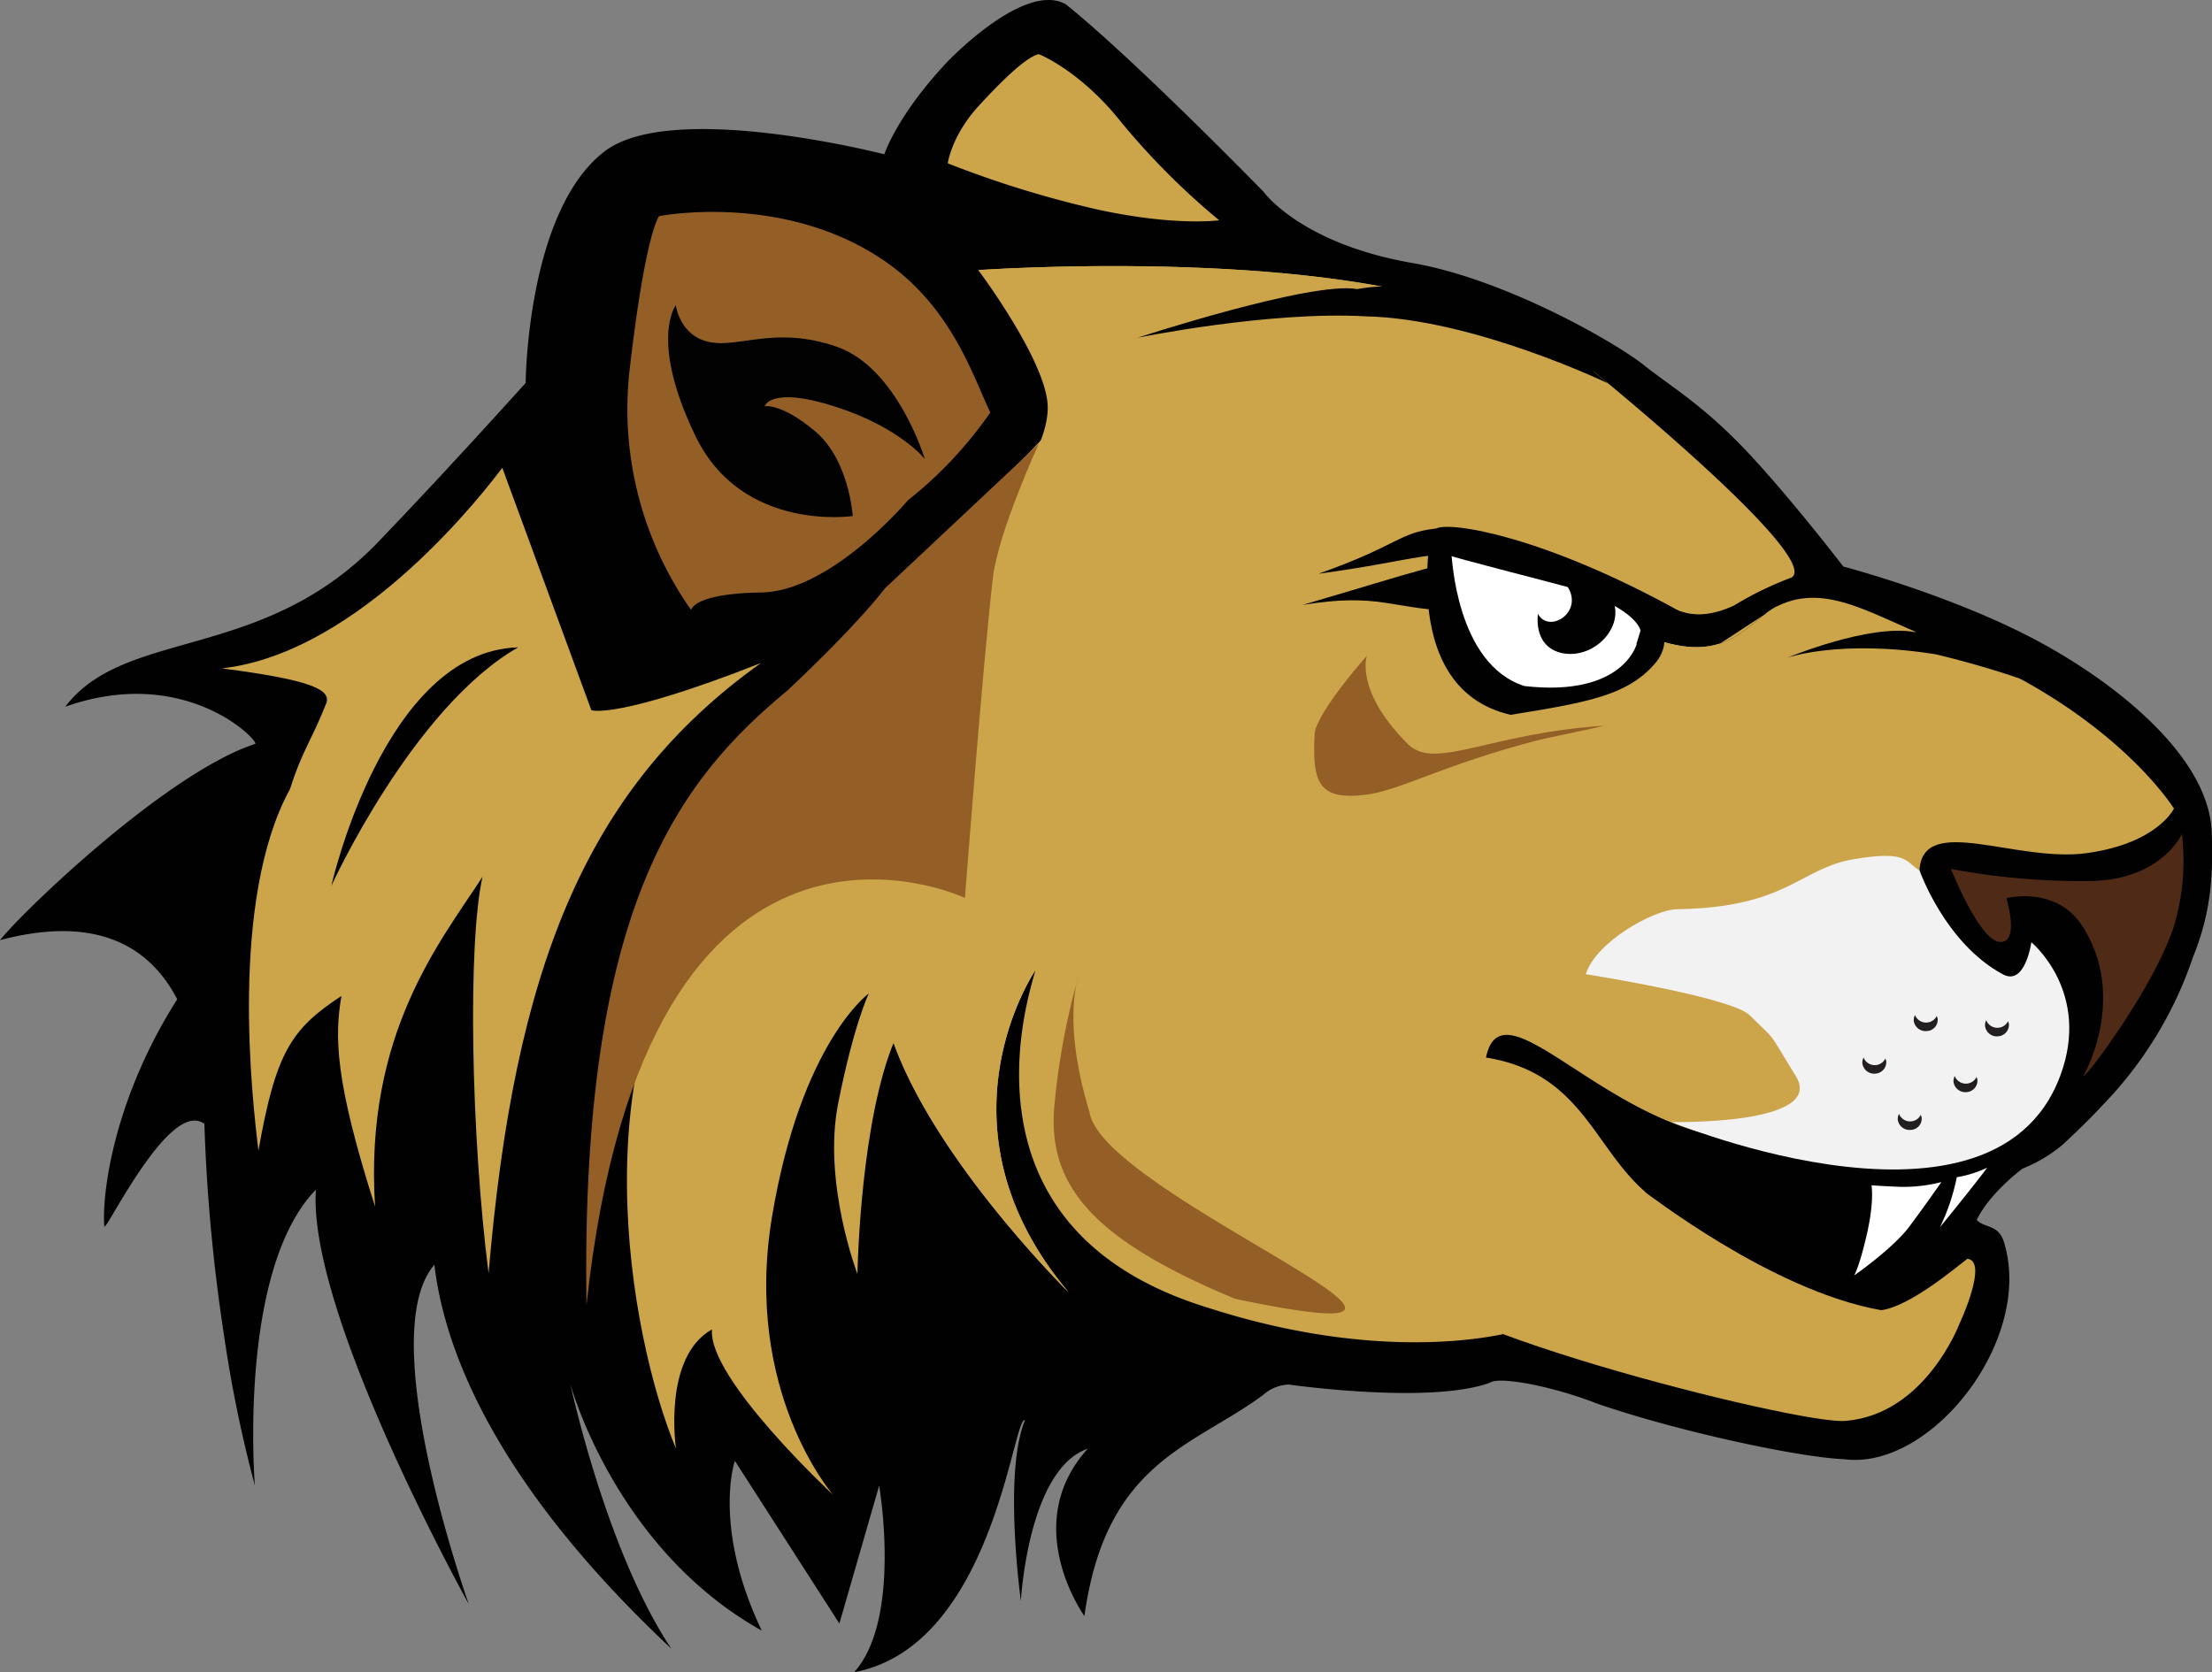
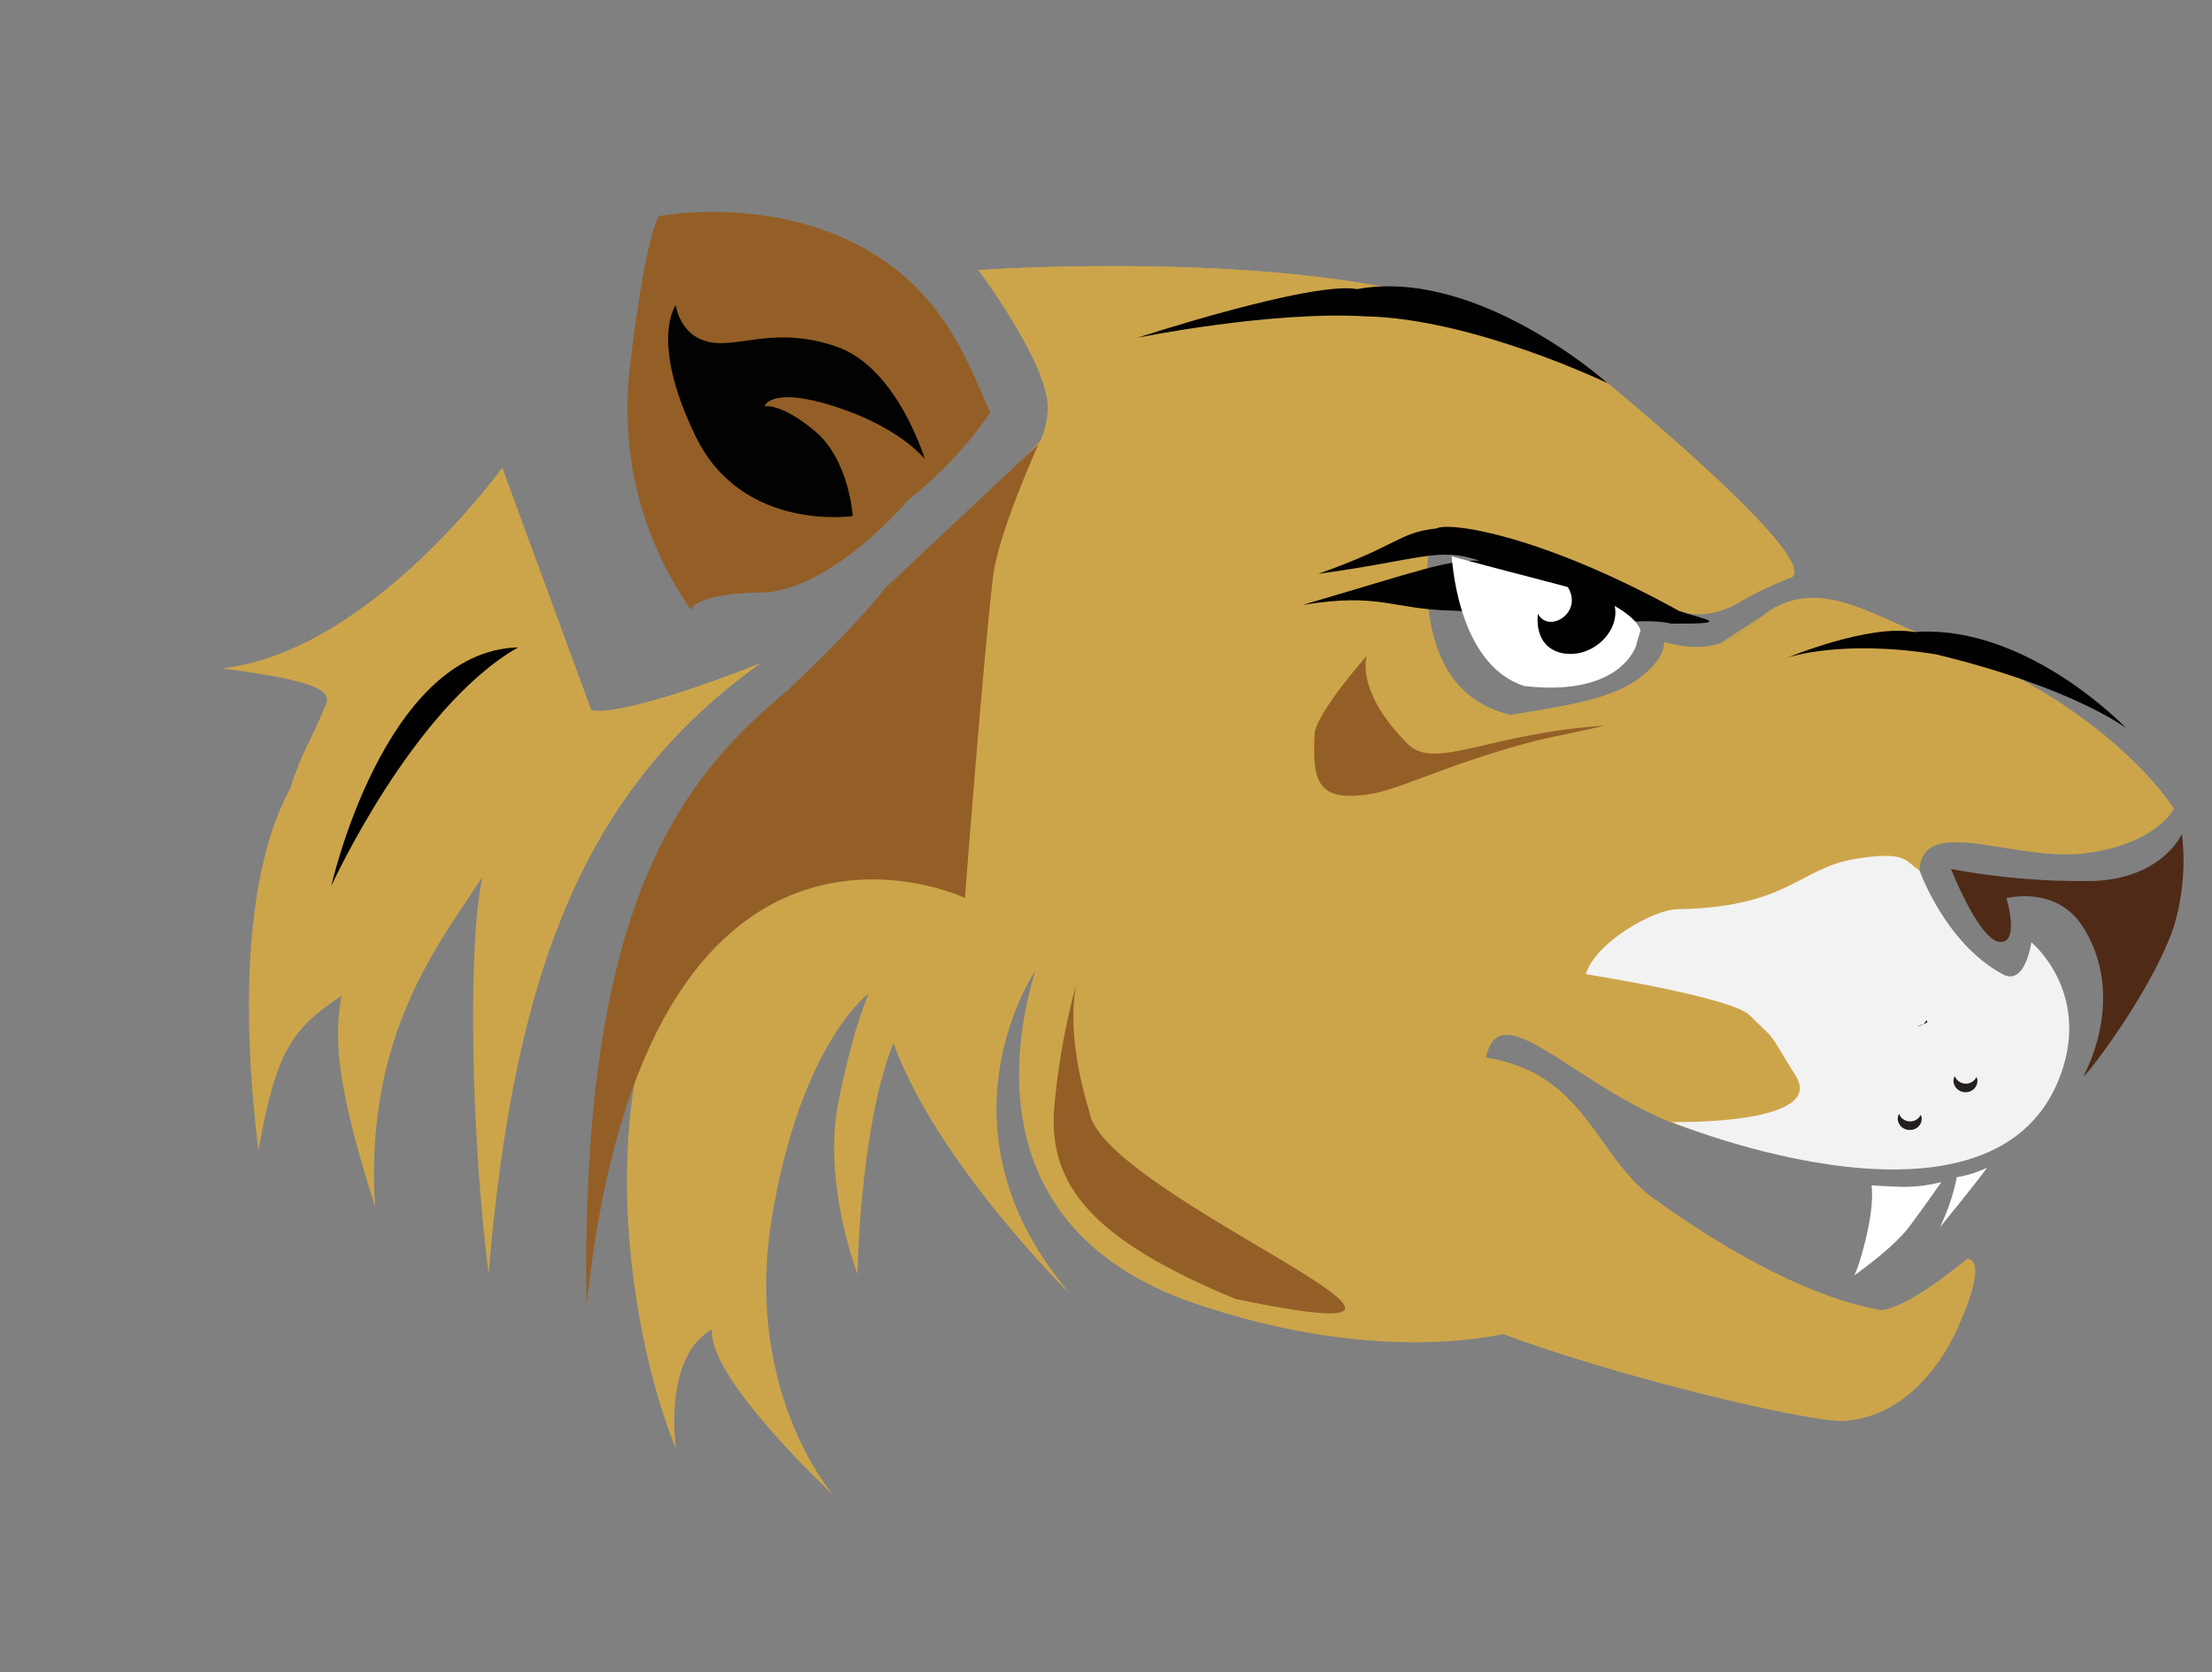
<svg xmlns="http://www.w3.org/2000/svg" id="Layer_1" data-name="Layer 1" viewBox="0 0 394.29 298.1">
  <rect x="0" y="0" width="394.29" height="298.1" fill="#808080" stroke="none" />
  <defs>
    <style>.cls-1,.cls-9{fill:#010101;}.cls-1,.cls-2,.cls-3,.cls-4,.cls-5,.cls-6,.cls-7{fill-rule:evenodd;}.cls-2{fill:#945f26;}.cls-3{fill:#4f2a17;}.cls-4,.cls-8{fill:#cca54b;}.cls-5{fill:#020202;}.cls-6{fill:#fff;}.cls-7{fill:#f2f2f2;}.cls-10{fill:#231f20;}</style>
  </defs>
  <title>Mt_Lion</title>
-   <path class="cls-1" d="M157.63,27.51s-37.78-9.76-49.85-.53C93.88,37.62,93.7,68.27,93.7,68.27S79.58,84,66.78,97.28C46.23,118,22.25,112,11.63,126c21.23-7.54,34.33,5.83,33.88,6.61-15.68,5.12-41.29,29.69-45.51,35,17.89-4.75,27,1.68,31.59,10.54-11.49,18.07-13.44,35-13,40.48.11,1.42,11.64-22.92,17.84-18.26a316.13,316.13,0,0,0,3.51,37.74,233.12,233.12,0,0,0,5.49,26.72s-3.13-38.32,10.88-52.74C54.77,234.17,83.57,286,83.57,286s-17.09-47.91-6.14-60.52c1.9,16.15,11.69,39.79,42.24,68.45-11.65-17.44-18-47.17-18-47.17s7.92,29.32,34.11,43.94c-8.83-18.57-4.79-30.26-4.79-30.26l18.63,29,7.09-24.57s4.1,23.75-4.46,33.25c24.86-4.68,28.31-45.93,30.46-44.92-3.92,9.37-.74,32.22-.74,32.22s1.26-23.49,11.93-27.15c-12.31,13.61-.6,29.84-.6,29.84,3.8-27.58,19.29-30.12,31.86-39.42a7.15,7.15,0,0,1,4.6-1.85s25.08,3.59,35.82-.33c1.69-1.22,11.52.73,19.09,3.72,14.76,5.08,36.27,9.63,44.13,9.92,15.44,2,33.87-21.41,28.37-38.83-1-3.05-3.43-2.36-4.81-3.82,2.16-4.68,8.27-9.31,8.23-9.19a25.68,25.68,0,0,0,7.27-4.41c4.85-4.53,6.84-6.78,6.84-6.78a69.87,69.87,0,0,0,16.18-26.43c3-7.39,3.71-13.84,3.35-22.47-.56-13.44-17.34-26.88-32.35-34.65S328.57,101,328.57,101s-9.41-12.27-17.23-20.56S297.74,68.87,293,65.07c-5.12-4.06-24.84-15.39-41.4-18.21-19.8-3.47-26.37-12.67-26.37-12.67S202.27,10.63,190,.78c-7.41-4.26-21.2,10.31-21.2,10.31-8.94,9.51-11.17,16.42-11.17,16.42" />
  <path class="cls-2" d="M161.53,89.43a72.72,72.72,0,0,0,15-15.9c-3-6.15-6.72-18.57-18.69-26.89-18-12.5-40.35-8.11-40.35-8.11s-2.41,2.63-5.29,27.64a62.2,62.2,0,0,0,11,42.58s.27-2.93,12.48-3.12c12.49-.2,26.14-16.42,26.14-16.42Z" />
  <path class="cls-3" d="M388.93,148.66s-3.44,7.94-15.78,8.4a126.25,126.25,0,0,1-25.38-2.14s5,12.71,8.67,13,1.2-7.79,1.2-7.79,8.94-2.34,13.63,5.1c8.06,12.75.12,26.56.12,26.56-.15,1,12.2-15,16.09-26.58a40.75,40.75,0,0,0,1.45-16.55" />
-   <path class="cls-4" d="M217.32,39.27a129.64,129.64,0,0,1-17.49-17.52c-7.33-9.23-14.65-12.09-14.65-12.09-2,.39-5.94,4-10.76,9.26s-5.48,10.2-5.48,10.2a184.12,184.12,0,0,0,26.81,8.26c13.89,3,21.57,1.89,21.57,1.89" />
  <path class="cls-5" d="M164.88,81.92S160,65.54,149.09,61.79s-17.29.28-22.63-.81-6-6.58-6-6.58-4.78,6.25,3.54,23.4S152,92,152,92s-.61-10-6.71-15.12-9-4.44-9-4.44,1-3.7,12.65.07,15.94,9.37,15.94,9.37" />
  <path class="cls-6" d="M346.05,210.74a27.14,27.14,0,0,1-7.23.85c-2.37-.08-5.22-.27-5.22-.27s.52,2.83-.84,8.75-2.26,7.32-2.26,7.32,6.92-4.8,9.88-8.77,5.67-7.88,5.67-7.88" />
  <path class="cls-6" d="M348.8,209.87a37,37,0,0,1-3,8.91s5.45-6.63,8.41-10.6a20.7,20.7,0,0,1-5.39,1.69" />
  <path class="cls-4" d="M293.84,194.46l-34.56-48.85s39.24-20.32,37.38-31.13c11.88,3.44,15.24-4,20.16-6.42,8.93-4.42,17.47,2,29.11,6.43,30.48,11.62,41.58,29.66,41.58,29.66s-2.9,6.19-15.51,7.94-29.19-7.13-29.85,3S341,166.62,341,166.62L320.44,204.3Z" />
  <path class="cls-4" d="M259.28,145.61s37.23-21.87,37.38-31.13c11.88,3.44,15.24-4,20.16-6.42" />
  <path class="cls-4" d="M260.29,150.05c-3.92-3.66-8.13-7.79-11.31-13.17-25.41-43.09,6.75-45.54,6.75-45.54s-7.68,31.22,13.55,36.1c15.28-2.49,23.13-3.69,28-12.46,0,0,12.08,14.1-10.76,28.09-2.58,3.44-26.19,7-26.19,7" />
  <path class="cls-4" d="M127.62,159.53c-24.22,28.08-15.7,78.06-7.12,98.76,0,0-2.45-16.33,6.42-21.29-.84,8.68,21.58,29.5,21.58,29.5S132.43,248.14,137.6,217s17.27-39.9,17.27-39.9-2.68,5.51-5.47,19.63,3.44,30.41,3.44,30.41.37-23.71,5.55-38.85S174,171.47,174,171.47s-14.42-59.63-46.4-11.94" />
  <path class="cls-4" d="M158.12,182.24c6,22.19,32.41,48.19,32.41,48.19-25-29.53-6.06-57.27-6-57.41-.2,1.85-16.51,45.6,30.79,60.12,27,8.71,46.58,6.14,53.79,4.45,0,0,55.42,14.08,24-25.24-9.09-8-11.42-21.15-28.23-23.81,3.15-15.29,25,18,52.1,14.46,12.22-1.57-10.61-16.83-26.6-24.37-10.53-5-10.51-17.55-12.06-20.62-54.49-44.79-20.34-23.55-30.77-35.37-12.27-13.93-5.3-21.79-5.3-21.79s10.9-6.09,19.9-4.7,26.75,8.57,26.66,8.53,6.29,2.37,8.95,3.61,6,2.13,11.33-.34a60.34,60.34,0,0,1,10.29-5c5.37-3.68-35.09-36.55-35.09-36.55-1.42-.66-19.06-10.07-20.57-10.65C233,44,174.38,48.15,174.38,48.15s11.91,15.9,12.36,24-9.13,19.16-9.13,19.16-3.57-3.22-3.23,4.79-6.61,41.39-6.61,41.39-10.27,3.87-12.19,10.22c-2.27,7.48-.94,21.49,2.54,34.51" />
  <path class="cls-4" d="M158.12,182.24c6,22.19,32.41,48.19,32.41,48.19-25-29.53-6.06-57.27-6-57.41-.2,1.85,38.17,67.16,60.53,64.39s13-4.6,13-4.6,4.91-5.15-3.19-7.57-10.7-14.17-10.7-14.17,7.13,9.88,2-12.1c-3.85-16.45-47.15-73.66-38.06-86.8,10.42-15-28.4-11.92-28.4-11.92s8.74-4.61,17.73-3.22,13.37-.92,3.31-6.9S180.23,88,180.23,88s8.38-6.15,19.26-14.54S215.09,54.54,227,54c10.83-.51,27.82,3.19,36,4.82l.15,0,5,1.85c-1.42-.66-3.09-4.36-4.6-4.94C233,44,174.38,48.15,174.38,48.15s19.18,18,19,19.13C192.7,73.13,173.77,90,173.77,90s.27-1.93.61,6.08-6.61,41.39-6.61,41.39-10.27,3.87-12.19,10.22c-2.27,7.48-.94,21.49,2.54,34.51" />
  <path class="cls-7" d="M282.68,173.63c1.85-5.78,12.16-11.47,16.22-11.53,19.81-.32,21.79-7.29,31.6-8.94s9.12.62,11.65,2c0,0,4.54,13,14.86,18.54,4,2.16,5.08-5.72,5.08-5.72s10.73,8.84,5.15,23.81c-12.41,33.33-74.36,6.12-69.21,8.25,0,0,27.5.58,22.08-8.19s-3.06-5.7-8.22-10.85c-3.25-3.24-29.21-7.32-29.21-7.32" />
  <path class="cls-4" d="M293,212.34l-11.31-8s-38.49,11.86-30.46,22.38c-6.32,8.13,69.74,27.49,77.79,26.59,14.21-1.19,20.26-17.32,20.26-17.32s5.24-11.16,1.41-11.58c-2.28,1.74-10.21,8.45-15.34,9.17-19.66-3.44-42-21.11-42.35-21.2" />
  <path class="cls-8" d="M89.54,83.41c-2.6,3.38-24.87,32.93-50,35.75,16.42,2.12,19.54,3.89,18.59,6.29-2.71,6.84-4.26,8.33-6.41,15.16-10.91,19.92-6.74,55.64-5.65,64.52,3.09-17.57,5.89-21.73,14.79-27.57-1.2,7.13-1.27,14.83,6,37.56-2-30.9,11.79-47.39,19.15-58.82-2.67,11.9-2.06,46.08,1.08,70.72,4.55-53.79,17-86.33,48.56-108.82-25.85,10.17-30.24,8.41-30.24,8.41" />
  <path class="cls-9" d="M59.06,157.93s9.37-41.87,33.3-42.52c-18.82,10.75-33.3,42.52-33.3,42.52" />
  <path class="cls-2" d="M172,160.08s3.17-41.55,5-57.2c.95-8,8.14-23.72,8.14-23.72l-27.42,25.75s-4.28,5.88-17.29,18.13c-19.25,15.92-37,38.46-35.89,109.67C115.17,133.25,172,160.08,172,160.08" />
  <path class="cls-2" d="M194.27,198.46c-5.1-16.57-2-24.49-2-24.49A125,125,0,0,0,188,196.56c-1.56,14.68,6.7,24.41,32.18,35,55,11.49-23.06-18.09-25.94-33.11" />
  <path class="cls-2" d="M251.08,132.78c-9.74-9.68-7.42-15.89-7.42-15.89s-8.37,9.36-9.31,13.65c-.52,9,.66,12.21,9.16,11.14,6-.75,13.81-5.35,30.56-9.7,1.63-.43,10-2.08,11.79-2.6-20.41,1.36-29.86,7.94-34.78,3.4" />
  <path class="cls-10" d="M350.65,193.18a2.12,2.12,0,0,1-2.21-1.34,1.85,1.85,0,0,0-.22,1.07,2.13,2.13,0,0,0,2.37,1.79,2.05,2.05,0,0,0,1.88-2.25l-.15-.45a2.13,2.13,0,0,1-1.67,1.18" />
  <path class="cls-10" d="M340.72,199.91a2.12,2.12,0,0,1-2.22-1.34,2,2,0,0,0-.22,1.07,2.12,2.12,0,0,0,2.37,1.79,2,2,0,0,0,1.88-2.24l-.15-.45a2.08,2.08,0,0,1-1.66,1.17" />
-   <path class="cls-10" d="M356.27,183.22a2.12,2.12,0,0,1-2.22-1.33,1.83,1.83,0,0,0-.21,1.06,2.12,2.12,0,0,0,2.36,1.8,2.07,2.07,0,0,0,1.89-2.25l-.16-.45a2.06,2.06,0,0,1-1.66,1.17" />
-   <path class="cls-10" d="M334.4,189.88a2.12,2.12,0,0,1-2.21-1.34,1.83,1.83,0,0,0-.22,1.06,2.13,2.13,0,0,0,2.37,1.8,2.05,2.05,0,0,0,1.88-2.25l-.15-.45a2.11,2.11,0,0,1-1.67,1.18" />
-   <path class="cls-10" d="M343.56,182.29a2.12,2.12,0,0,1-2.21-1.34,2,2,0,0,0-.22,1.07,2.13,2.13,0,0,0,2.37,1.79,2,2,0,0,0,1.88-2.24l-.15-.45a2.12,2.12,0,0,1-1.67,1.17" />
+   <path class="cls-10" d="M343.56,182.29l-.15-.45a2.12,2.12,0,0,1-1.67,1.17" />
  <path class="cls-1" d="M318.71,117.21s14.42-6,22.54-4.53C361.3,111.21,379,129.83,379,129.83s-9.39-7.23-33.88-13.17c-16.92-2.72-26.39.55-26.39.55" />
  <path class="cls-1" d="M202.77,60.21s31-10.15,39.14-8.67c21.54-3.93,44.67,16.79,44.67,16.79S262.69,56.82,243.49,56.4c-17.17-1-40.72,3.81-40.72,3.81" />
  <path class="cls-9" d="M297.83,111.18c11.68.08,5.85-.75,1.51-2.24C275,95.49,258.46,92.94,256,94.22c-6.76.73-6.77,3.07-21,8.07,18.13-2.43,21.18-4.86,28.73-2.34-6-.1-10.17,1.63-31.55,7.9,13.74-2.26,16,.79,26.54,1,5.27.11,9,2.32,13.15,2.61,11.63.82,20.1-1.64,25.94-.3" />
  <path class="cls-6" d="M291.69,114.81l.73-2.37s-.41-3.68-11.68-7.44c-5.67-1.54-22.11-5.73-22-5.87s.75,19.29,13,23.18c17.62,2,20-7.5,20-7.5" />
  <path class="cls-9" d="M287.66,107.43c1.59,4.74-3.73,10.14-9.25,9-3.46-.75-4.62-3.72-4.28-7,2,3.73,8.59-.47,5-5.26,2.82,1,8.54,3.28,8.54,3.28" />
  <path class="cls-9" d="M297.83,109.74c-16-8.84-18.82-5.2-28-10.11" />
</svg>